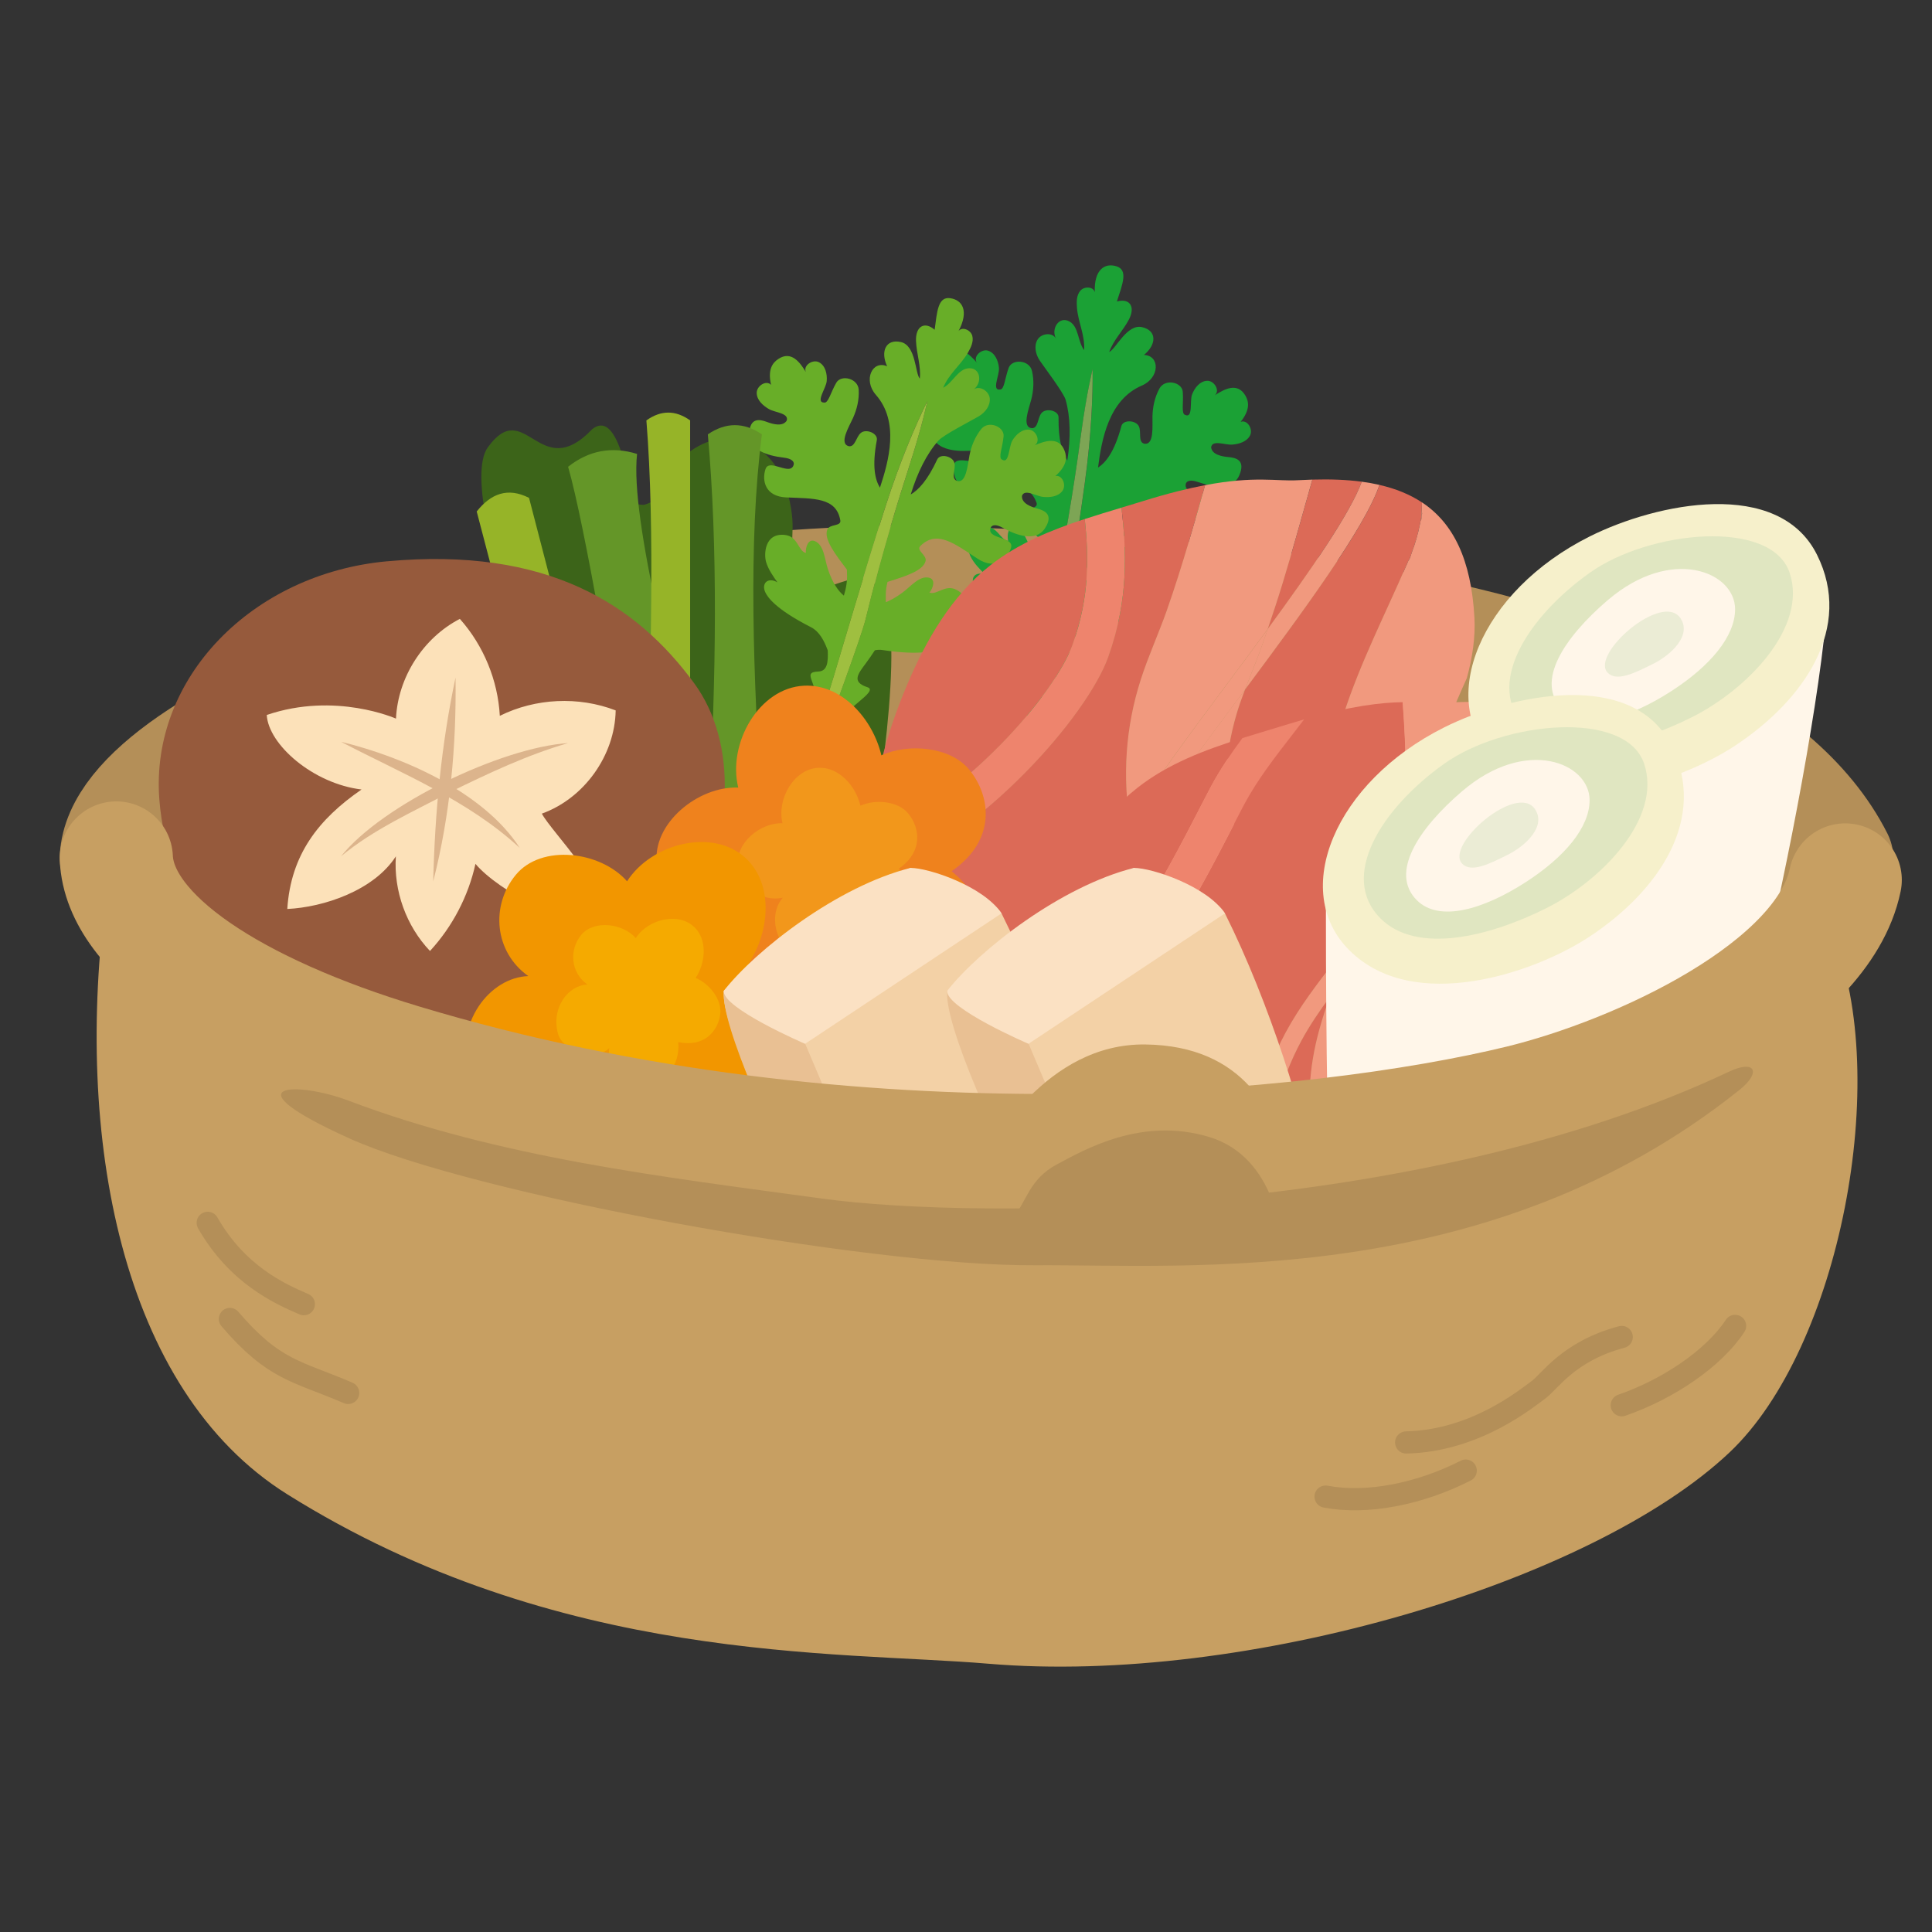
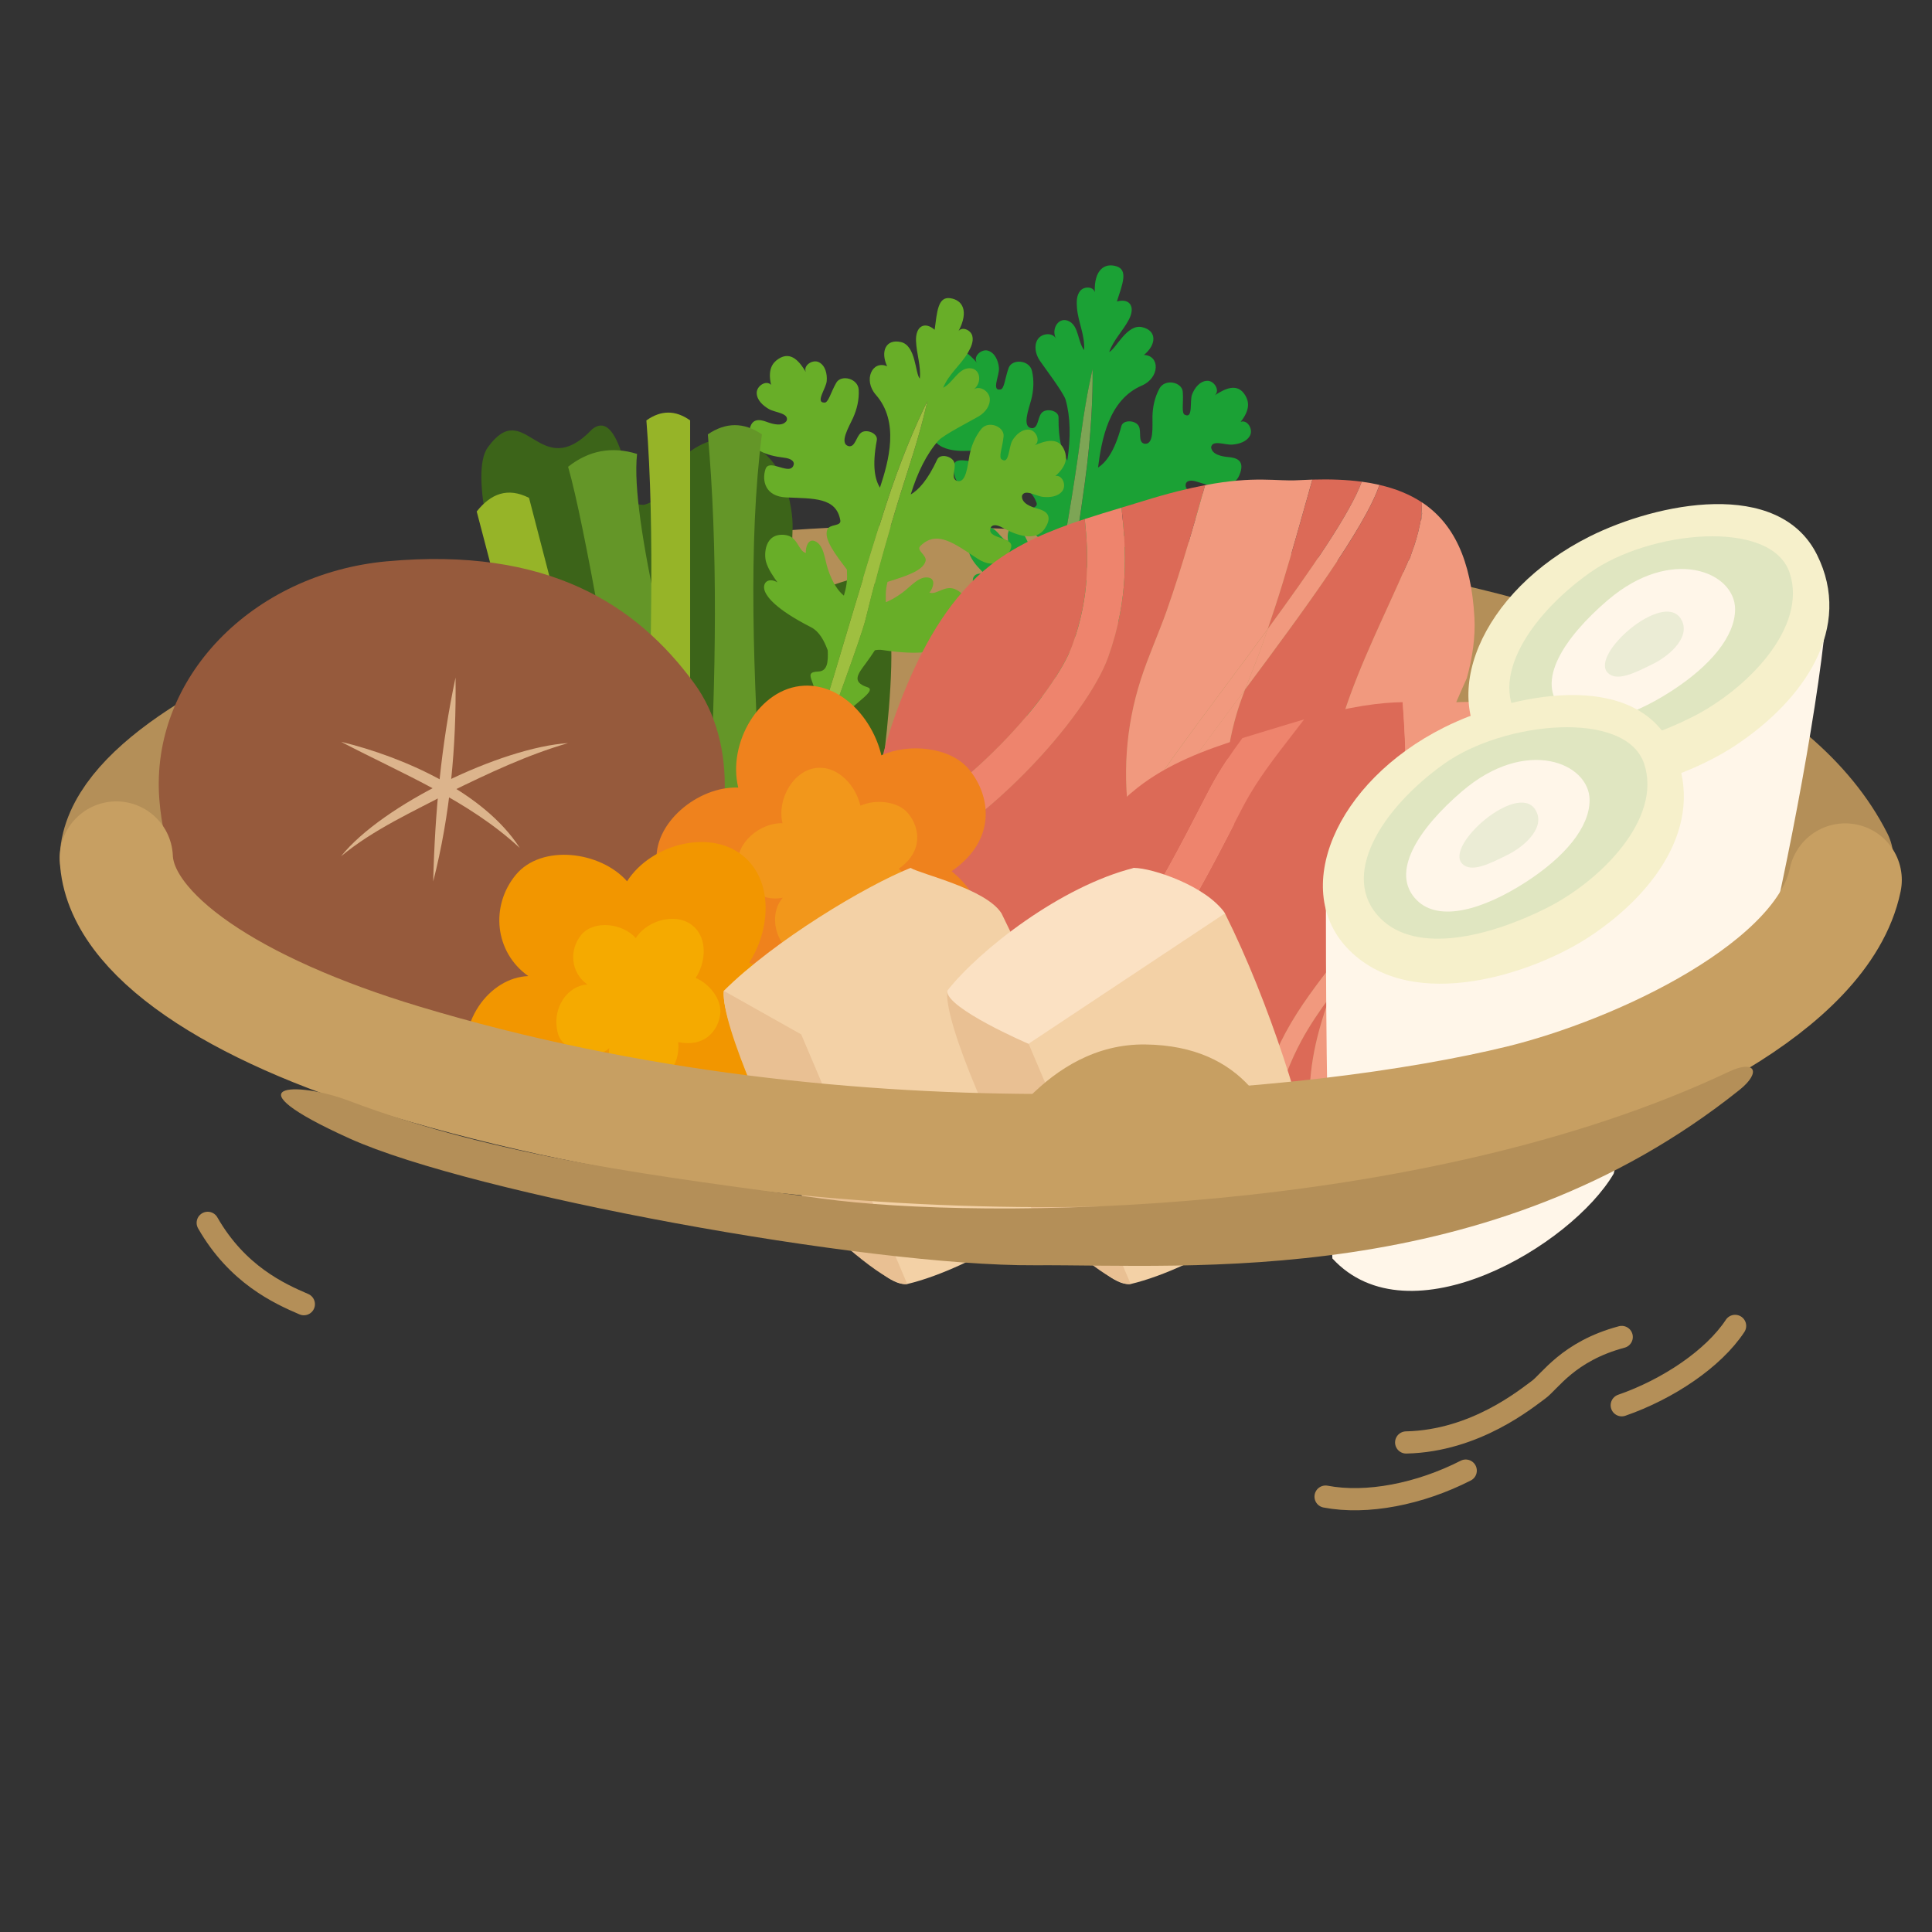
<svg xmlns="http://www.w3.org/2000/svg" id="_レイヤー_1" viewBox="0 0 700 700">
  <rect x="0" y="0" width="700" height="700" fill="#333333" stroke="none" />
  <defs>
    <style>.cls-1,.cls-2,.cls-3,.cls-4{fill:none;}.cls-1,.cls-5,.cls-6,.cls-7,.cls-8,.cls-9,.cls-10,.cls-11,.cls-12,.cls-13,.cls-14,.cls-15,.cls-16,.cls-17,.cls-18,.cls-19,.cls-20,.cls-21,.cls-22,.cls-23,.cls-24,.cls-25,.cls-26,.cls-27,.cls-28,.cls-29,.cls-30{stroke-width:0px;}.cls-2{stroke-width:8.04px;}.cls-2,.cls-3,.cls-4{stroke-linecap:round;stroke-miterlimit:10;}.cls-2,.cls-4{stroke:#b48f58;}.cls-3{stroke:#c79f62;}.cls-3,.cls-4{stroke-width:41px;}.cls-5{fill:#f3d1a6;}.cls-6{fill:#f6f0cb;}.cls-7{fill:#965a3c;}.cls-8{fill:#3c6419;}.cls-9{fill:#1ba135;}.cls-10{fill:#c79f62;}.cls-11{fill:#e0e6c1;}.cls-12{fill:#dcb48c;}.cls-13{fill:#dc6a57;}.cls-14{fill:#b48f58;}.cls-15{fill:#96b428;}.cls-16{fill:#9fbf40;}.cls-17{fill:#fce1b9;}.cls-18{fill:#7da555;}.cls-19{fill:#649628;}.cls-20{fill:#ee846d;}.cls-21{fill:#fff6e9;}.cls-22{fill:#ef821d;}.cls-23{fill:#e9c093;}.cls-24{fill:#f1997e;}.cls-25{fill:#fbe1c3;}.cls-26{fill:#ebecd5;}.cls-27{fill:#f29600;}.cls-28{fill:#f2971b;}.cls-29{fill:#f5aa00;}.cls-30{fill:#68ae28;}</style>
  </defs>
  <path class="cls-4" d="M665.52,311.18c-43.45-85.71-251.01-99.74-341.04-99.98-127.52-.34-280.31,54.81-282.34,99.65" />
  <path class="cls-14" d="M664.07,338.65c8.88-20.8,30.61-81.33-105.95-106.91-136.57-25.58-197-31.79-296.81-21.57-94.14,9.64-246.84,59.24-222.83,114.34,9.35,21.47,54.07,54.26,153.55,71.82,99.48,17.56,410.13,47.13,472.04-57.68" />
  <path class="cls-9" d="M342.31,138.12c-2.19-5.22-.9-7.89.94-9.65,4.16-3.99,8.06-.06,10.69,2.92-1.51-2.13,1.59-5.12,4.08-4.32,2.49.8,3.7,3.65,3.92,6.25.23,2.6-2.75,8.33.42,7.8,1.54.04,1.69-3.99,3.1-7.84,1.22-3.33,7.54-2.94,8.46,1.15.78,3.46.6,6.97-.29,10.4-.89,3.43-3.53,10.09.33,10.32,2.28-.11,1.94-3.74,3.4-5.49,1.61-1.94,6.2-.95,6.17,1.57-.1,8.37,1.36,12.89,3.19,15.59,1.24-8.28,1.14-15.74-.62-21.95-.74-2.61-7.87-11.98-9.38-14.23-1.51-2.25-2.2-5.35-.76-7.65,1.44-2.3,5.49-2.67,6.67-.23-1.95-3.62,1.06-8.4,4.87-6.27,3.43,1.91,2.91,7.28,5.31,10.36.3-5.54-2.19-10.13-2.6-15.29-.18-2.16-.2-4.57,1.21-6.22,1.4-1.66,4.73-1.57,5.24.54-.31-8.16,3.58-10.75,7.87-9.39,4.3,1.35,2.16,6.47.14,12.75,4.67-1.29,6.81,1.88,4.33,6.58-2.15,4.07-5.58,7.37-7.12,11.71,2.35-.94,6.4-10.25,11.9-9,5.5,1.25,5.24,6.35.71,10.07,5.87.24,5.74,8.31-.8,11.11-11.97,5.12-14.56,19.58-15.85,29.7,2.81-1.82,5.95-5.65,8.46-15.04.65-2.44,5.33-2.15,6.36.15.93,2.08-.37,5.49,1.8,6.2,3.78.82,3.02-6.3,3.1-9.85s.84-6.97,2.52-10.09c1.99-3.69,8.18-2.37,8.46,1.17.32,4.08-.63,8.01.87,8.38,2.91,1.36,1.58-4.96,2.5-7.4.92-2.44,2.85-4.86,5.46-4.96,2.61-.1,4.79,3.62,2.76,5.26,3.34-2.16,8.15-4.9,11.08.07,1.29,2.19,1.81,5.11-1.7,9.55,2.39-.92,4.57,2.6,3.42,4.89-1.15,2.29-3.98,3.17-6.53,3.35-2.56.19-7.12-1.84-7.59.94.27,2.65,3.73,3.36,6.38,3.59,2.65.23,6.18,1.13,3.82,6.61-2.36,5.47-9.75,4.2-14.64,2.52-1.63-.56-3.92-1.16-4.69.39-1.25,4.78,9.03,1.72,8.47,6.11-.56,4.39-4.2,8.98-11.19,6.01-9.19-3.91-16.36-7.9-21.28-.98-1.34,1.88,2.94,2.78,2.81,5.05-.22,3.76-6.82,7-12.68,10.04-.21.45-.42.89-.67,1.33-1.18,2.09-1.99,4.81-2.41,7.64,2.51-.6,5.67-2.32,9.44-6.24,2.58-2.69,4.97-7.21,8.53-7.04,2.63.13,2.19,3.37,1.13,5.31,2.97.44,5.14-4.21,9.64-2.65,7.13,2.47,3.82,9.76,1.91,11.83-1.91,2.07-4.4,3.48-6.86,4.83,4.12-.28,5.06,2.98,2.43,5.15-1.39,1.14-5.72,3.93-20.38,4.27-3.4.08-6.47,2.35-9.11,4.94-1.91,3.57-3.23,6.84-.26,8.38,6.16,3.2-3.35,3.78-4.09,12.64-.18,2.13,3.53,3.06,3.53,5.2,0,1.42-1.08,2.93-2.38,4.39l-5.98-.82c1.1-8.31,2.2-16.16,3.17-22.43,1.29-8.34,6.32-39.18,9.62-63.26,2.35-17.12,2.93-31.65,2.81-41.09,0,0-2.13,8.66-4.04,22.54-1.66,12.06-4.44,32.39-9.91,58.5-1.42,6.8-3.87,35.82-4.92,42.69-.13.85-.26,1.7-.39,2.54l-5.46-.75c-1.72-4.59-3.72-10.08,1.12-10.22,3.76-.11-6.21-13.11-1.59-12.47,6.22.85,5.13-3.07,4.32-7.42-.44-2.36-.75-4.23-.94-5.81-.72-.55-1.49-.98-2.33-1.24-14.02-4.28-17.45-8.13-18.48-9.61-1.95-2.8-.16-5.68,3.73-4.3-2.01-1.97-4.03-4-5.31-6.5-1.28-2.5-2.5-10.41,5.03-10.87,4.75-.29,5.58,4.78,8.57,5.15-.49-2.16-.05-5.39,2.52-4.81,3.48.79,4.56,5.78,6.32,9.07,1.31,2.45,2.62,4.29,3.9,5.68.76-1.58,1.97-3.55,2.63-6.9-4.73-4.41-9.94-9.17-9.16-12.77.48-2.21,4.84-1.93,4.06-4.1-2.87-7.99-10.85-6.08-20.75-4.79-7.54.98-9.8-4.42-9.16-8.8s9.72,1.33,9.8-3.6c-.32-1.7-2.69-1.74-4.41-1.63-5.16.3-12.62-.47-13.42-6.37-.8-5.91,2.84-5.83,5.46-5.33,2.62.49,6.14.74,7.11-1.74.3-2.81-4.64-2.09-7.05-2.95-2.41-.87-4.9-2.47-5.39-4.99-.49-2.52,2.55-5.32,4.61-3.79Z" />
  <path class="cls-18" d="M377,257.45c1.04-6.87,3.49-35.89,4.92-42.69,5.47-26.12,8.26-46.44,9.91-58.5,1.9-13.88,4.04-22.54,4.04-22.54.12,9.44-.46,23.98-2.81,41.09-3.3,24.08-8.33,54.92-9.62,63.26-.97,6.27-2.07,14.11-3.17,22.43l-3.65-.5c.13-.84.26-1.69.39-2.54Z" />
  <path class="cls-8" d="M250.05,163.53c-14.17,10.12-2.02,14.17-16.19,19.23-3.14,1.12-11.13-5.06-20.24,6.07-14.5,17.72,26.92,116.82,26.92,116.82l74.26,4.6s13.15-70.83,6.07-92.08c-7.08-21.25-26.12,5.63-31.37-10.12-5.06-15.18,0-13.15-4.05-29.34-3.94-15.77-19.53-26.52-35.41-15.18Z" />
  <path class="cls-30" d="M382.41,172.45c4.23-3.76,4.22-6.72,3.32-9.11-2.03-5.4-7.24-3.54-10.9-1.99,2.28-1.27.77-5.31-1.81-5.66-2.59-.35-4.91,1.7-6.24,3.95-1.33,2.25-1.12,8.7-3.75,6.86-1.41-.63.2-4.33.59-8.41.34-3.53-5.53-5.91-8.13-2.61-2.2,2.79-3.55,6.02-4.23,9.51-.68,3.48-1.17,10.63-4.75,9.16-2.01-1.08-.14-4.21-.7-6.42-.62-2.45-5.18-3.54-6.24-1.25-3.52,7.59-6.79,11.04-9.6,12.68,2.45-8.01,5.77-14.69,10.04-19.53,1.79-2.03,12.27-7.4,14.6-8.78,2.33-1.38,4.29-3.87,3.99-6.57-.31-2.69-3.8-4.78-5.92-3.09,3.33-2.43,2.67-8.03-1.69-7.76-3.92.24-5.77,5.31-9.26,7.05,2.12-5.12,6.35-8.19,8.95-12.67,1.09-1.88,2.15-4.03,1.6-6.13-.55-2.1-3.59-3.46-4.96-1.77,3.8-7.23,1.42-11.24-3.05-11.87-4.46-.63-4.74,4.9-5.63,11.44-3.66-3.18-6.96-1.25-6.75,4.07.18,4.6,1.85,9.06,1.37,13.63-1.71-1.86-1.35-12.01-6.85-13.25-5.5-1.24-7.47,3.46-4.99,8.77-5.4-2.32-8.76,5.02-4.07,10.36,8.59,9.79,4.68,23.95,1.47,33.63-1.75-2.85-2.93-7.67-1.13-17.22.47-2.48-3.88-4.24-5.8-2.61-1.74,1.47-2.03,5.11-4.3,4.82-3.76-.89,0-6.99,1.46-10.22s2.25-6.65,2.08-10.19c-.2-4.19-6.36-5.67-8.13-2.6-2.05,3.55-2.89,7.5-4.41,7.19-3.21-.03.71-5.16.94-7.76.23-2.6-.47-5.62-2.78-6.84-2.31-1.22-5.88,1.19-4.76,3.55-2.08-3.39-5.24-7.94-10.03-4.72-2.12,1.42-3.84,3.83-2.59,9.35-1.76-1.86-5.24.37-5.2,2.94s2.22,4.57,4.45,5.85c2.23,1.27,7.21,1.41,6.44,4.13-1.39,2.27-4.81,1.42-7.31.48-2.49-.94-6.07-1.65-6.3,4.31-.23,5.96,6.98,8,12.11,8.6,1.72.2,4.04.65,4.06,2.37-.94,4.85-8.89-2.34-10.27,1.85-1.38,4.2-.09,9.92,7.5,10.25,9.97.44,18.16-.06,19.61,8.3.39,2.27-3.85,1.24-4.71,3.34-1.42,3.49,3.13,9.26,7.1,14.53,0,.49,0,.99.03,1.49.16,2.4-.28,5.2-1.13,7.93-2-1.62-4.11-4.54-5.82-9.71-1.17-3.55-1.37-8.65-4.66-10.03-2.43-1.02-3.43,2.09-3.31,4.3-2.87-.88-2.82-6.02-7.55-6.55-7.49-.85-7.66,7.15-6.83,9.84.83,2.69,2.47,5.04,4.1,7.32-3.59-2.03-5.85.5-4.41,3.59.76,1.63,3.47,6.01,16.54,12.66,3.03,1.54,4.82,4.91,6.09,8.4.18,4.04-.04,7.56-3.39,7.67-6.94.23,1.39,4.86-1.77,13.16-.76,2-4.5,1.24-5.43,3.16-.62,1.28-.29,3.11.26,4.99l5.75,1.84c2.59-7.97,4.99-15.52,6.82-21.6,2.43-8.08,11.22-38.07,18.64-61.21,5.27-16.45,11.03-29.81,15.21-38.28,0,0-1.82,8.73-6.09,22.08-3.72,11.6-9.98,31.13-16.32,57.05-1.65,6.75-11.98,33.98-14,40.63-.25.82-.5,1.64-.74,2.46l5.25,1.68c3.53-3.4,7.71-7.48,3.4-9.7-3.35-1.72,11.27-9.14,6.82-10.56-5.98-1.92-3.31-4.98-.69-8.56,1.42-1.94,2.51-3.49,3.36-4.83.89-.19,1.77-.24,2.64-.11,14.5,2.19,19.25.2,20.82-.68,2.96-1.68,2.6-5.05-1.5-5.49,2.66-.91,5.36-1.87,7.6-3.57,2.24-1.7,6.75-8.31.16-11.98-4.16-2.31-7.1,1.9-9.95.94,1.38-1.73,2.37-4.84-.2-5.42-3.48-.79-6.61,3.25-9.62,5.45-2.24,1.64-4.22,2.74-5.97,3.44,0-1.75-.25-4.05.61-7.36,6.17-1.94,12.93-3.98,13.78-7.56.52-2.2-3.53-3.83-1.89-5.45,6.04-5.97,12.42-.8,20.79,4.64,6.37,4.14,10.75.24,12.06-3.98,1.31-4.22-9.34-2.99-7.28-7.48,1.02-1.39,3.18-.4,4.69.43,4.52,2.5,11.58,5.03,14.85.04,3.27-4.98-.05-6.48-2.62-7.17-2.57-.69-5.86-1.98-5.67-4.64.95-2.66,5.09.12,7.64.38,2.55.26,5.49-.11,7.01-2.17s0-5.9-2.52-5.41Z" />
  <path class="cls-16" d="M299.59,265.1c2.02-6.64,12.35-33.88,14-40.63,6.34-25.92,12.6-45.45,16.32-57.05,4.28-13.34,6.09-22.08,6.09-22.08-4.18,8.47-9.94,21.82-15.21,38.28-7.42,23.14-16.2,53.13-18.64,61.21-1.83,6.07-4.23,13.62-6.82,21.6l3.51,1.12c.25-.82.49-1.64.74-2.46Z" />
  <path class="cls-1" d="M527.98,253.61c-.81,1.98-1.62,3.96-2.39,5.96-1,2.6-1.93,5.23-2.81,7.87,3.68-6.99,6.66-14.38,8.68-21.72-.65,1.46-1.31,2.9-1.95,4.36-.51,1.18-1.02,2.35-1.53,3.53Z" />
  <path class="cls-13" d="M448.12,258.42c-1.2,4.03-2.15,8.14-2.85,12.3.06,3.08-.19,2.84-.21,1.84-.04.31-.09.63-.12.93-.14,1.73-.24,3.47-.28,5.21-.08,3.65.15,7.27.45,10.9.05.32.1.65.16.97.3,1.72.65,3.44,1.06,5.14.83,3.51,1.86,6.97,3.06,10.37.5,1.4,1.04,2.78,1.57,4.17.14.31.27.62.41.93,1.52,3.35,3.18,6.62,4.92,9.86,10.04-3.83,19.86-7.99,28.93-13.31-5.39-15.81-3.55-33.04,1.66-49.09,6.05-18.64,15.08-36.24,22.85-54.18.33-.77.67-1.54,1-2.31.79-1.85.66-1.55-.38.9.4-.21,1.04-2.55,1.23-3.03.58-1.54,1.1-3.11,1.57-4.69.55-1.88,1.01-3.78,1.39-5.7.14-.69.25-1.39.37-2.08.15-1.84.25-3.68.31-5.51-4.41-2.92-9.55-5-15.41-6.34-5.21,15.46-27.99,46.32-48.71,74.16-1.07,2.83-2.11,5.67-2.97,8.58Z" />
-   <path class="cls-1" d="M445.21,271.04c.02-.11.05-.22.06-.33,0-.14,0-.27,0-.42,0,.24-.04.5-.06.75Z" />
+   <path class="cls-1" d="M445.21,271.04Z" />
  <path class="cls-1" d="M445.14,271.4c-.07.4-.08.82-.08,1.15.07-.51.11-1.01.15-1.51-.02.12-.05.24-.07.36Z" />
  <path class="cls-13" d="M459.32,227.91c15.6-21.3,29.87-41.9,34.08-53.38-5.45-.73-11.43-.95-17.9-.76-3.53,12.45-6.95,24.93-10.71,37.32-1.72,5.64-3.55,11.25-5.47,16.83Z" />
  <path class="cls-13" d="M413.31,246.28c2.76-8.6,6.55-16.85,9.55-25.37,2.79-7.95,5.32-15.98,7.72-24.06,2.08-7,4.07-14.03,6.06-21.07-6.14,1.17-13.45,2.96-22.33,5.72-2.64.82-5.3,1.62-7.96,2.42,1.66,15.29,2.84,32.61-4.83,54.12-7.43,20.84-45,64.82-85.76,80.62,1.86,18.09,8.41,35.79,20.28,49.49,3.78,4.36,8.45,8.48,14.17,9.24,8.7,1.15,16.18-5.63,22.73-11.48,7.52-6.71,15.59-12.79,24.1-18.21,2.3-16.08,5.57-32.95,12.57-48.29-2.97-17.84-1.84-35.85,3.72-53.14Z" />
  <path class="cls-13" d="M412.08,310.3c-3.85,10.63-6.17,21.82-7.92,33.08,5.27-3.04,10.68-5.85,16.22-8.36.45-.21.92-.4,1.37-.6-3.92-7.75-7.3-15.81-9.68-24.12Z" />
  <path class="cls-13" d="M388.64,233.46c6.26-17.56,5.76-31.88,4.39-45.42-12.23,4.01-24.07,8.84-34.13,16.72-14.1,11.04-23.39,27.13-30.35,43.63-7.47,17.68-12.65,36.55-13.24,55.7,34.29-15.23,66.81-52.29,73.34-70.62Z" />
  <path class="cls-24" d="M451.03,310.44c-.02-.06-.05-.13-.07-.2-.18-.4-.35-.8-.53-1.2-.98-2.21,1.84,4.62.6,1.39Z" />
  <path class="cls-24" d="M445.06,272.55c.02,1.01.27,1.24.21-1.84-.02.11-.05.22-.06.33-.04.51-.08,1-.15,1.51Z" />
  <path class="cls-24" d="M422.86,220.91c-3,8.52-6.79,16.77-9.55,25.37-5.56,17.29-6.69,35.29-3.72,53.14.9-1.98,1.85-3.94,2.88-5.87,5.01-9.32,17.45-26.03,31.85-45.38,4.94-6.64,10.03-13.48,14.99-20.25,1.91-5.58,3.75-11.19,5.47-16.83,3.77-12.38,7.18-24.87,10.71-37.32-1.71.05-3.44.12-5.23.22-7.62.46-15.52-1.65-33.63,1.79-1.99,7.04-3.98,14.07-6.06,21.07-2.4,8.07-4.93,16.11-7.72,24.06Z" />
  <path class="cls-24" d="M445.12,289.7s0-.07,0-.11c-.05-.31-.1-.62-.15-.93-.62-3.68.47,4.78.16,1.04Z" />
  <path class="cls-24" d="M450.96,310.24c.03.07.05.13.07.2,1.24,3.23-1.58-3.6-.6-1.39.18.4.35.8.53,1.2-.53-1.39-1.08-2.77-1.57-4.17-1.2-3.4-2.23-6.86-3.06-10.37-.4-1.7-.76-3.42-1.06-5.14-.06-.32-.11-.64-.16-.97,0,.04,0,.07,0,.11.31,3.74-.78-4.72-.16-1.04.05.31.1.62.15.93-.3-3.63-.53-7.25-.45-10.9.04-1.74.13-3.48.28-5.21.02-.3.07-.62.12-.93,0-.33.01-.75.08-1.15.02-.12.05-.24.07-.36.02-.25.06-.51.06-.75,0,.15,0,.28,0,.42.7-4.15,1.65-8.26,2.85-12.3.87-2.9,1.9-5.75,2.97-8.58-.54.72-1.08,1.45-1.61,2.16-13.66,18.35-26.56,35.68-31.34,44.58-2.38,4.43-4.36,9.02-6.06,13.71,2.38,8.31,5.75,16.37,9.68,24.12,11.21-4.97,23-9,34.53-13.4-1.74-3.23-3.41-6.51-4.92-9.86-.14-.31-.27-.62-.41-.93Z" />
  <path class="cls-24" d="M515.05,186.74c.65-3.68-.46,4.77-.15,1.04,0-.08,0-.17.01-.25-.12.7-.23,1.39-.37,2.08-.38,1.92-.84,3.82-1.39,5.7-.46,1.58-.98,3.15-1.57,4.69-.18.48-.83,2.83-1.23,3.03,1.04-2.45,1.16-2.75.38-.9-.33.77-.66,1.54-1,2.31-7.77,17.95-16.8,35.55-22.85,54.18-5.21,16.05-7.05,33.28-1.66,49.09,5.75-3.38,11.21-7.2,16.2-11.77,7.93-7.26,15.49-17.38,21.36-28.51.88-2.64,1.81-5.27,2.81-7.87.77-2,1.58-3.98,2.39-5.96-.02.05-.04.09-.06.14-1.63,3.75,1.64-4.01.11-.27-.02.04-.03.09-.05.13.51-1.18,1.02-2.36,1.53-3.53.64-1.46,1.3-2.91,1.95-4.36,2.08-7.55,3.14-15.04,2.75-21.97-1.17-21.06-7.66-34.21-18.99-41.72-.06,1.83-.17,3.67-.31,5.51.04-.26.09-.53.14-.79Z" />
  <path class="cls-24" d="M527.92,253.75s.04-.09.06-.14c.02-.04.03-.09.05-.13,1.53-3.75-1.74,4.01-.11.27Z" />
  <path class="cls-24" d="M515.05,186.74c-.05.26-.1.53-.14.79,0,.08,0,.17-.01.25-.3,3.72.81-4.72.15-1.04Z" />
  <path class="cls-24" d="M456.87,234.96c-1.83,5-3.89,9.91-5.78,14.88,20.72-27.84,43.51-58.7,48.71-74.16-2.05-.47-4.19-.86-6.41-1.15-4.21,11.48-18.48,32.08-34.08,53.38-.81,2.35-1.59,4.71-2.45,7.05Z" />
  <path class="cls-24" d="M409.73,300.36c-.05-.32-.08-.63-.14-.95-7,15.34-10.28,32.21-12.57,48.29,2.35-1.49,4.73-2.93,7.14-4.32,1.75-11.27,4.07-22.45,7.92-33.08-.94-3.28-1.76-6.59-2.35-9.94Z" />
  <path class="cls-24" d="M449.49,252.01c.53-.72,1.07-1.44,1.61-2.16,1.89-4.97,3.95-9.88,5.78-14.88.86-2.34,1.64-4.7,2.45-7.05-4.96,6.78-10.05,13.62-14.99,20.25-14.4,19.35-26.84,36.06-31.85,45.38-1.03,1.92-1.98,3.89-2.88,5.87.05.31.08.63.14.95.59,3.36,1.41,6.67,2.35,9.94,1.7-4.69,3.68-9.28,6.06-13.71,4.78-8.9,17.69-26.23,31.34-44.58Z" />
  <path class="cls-20" d="M401.52,238.05c7.67-21.52,6.49-38.83,4.83-54.12-4.44,1.33-8.9,2.67-13.31,4.12,1.37,13.54,1.87,27.86-4.39,45.42-6.53,18.33-39.05,55.4-73.34,70.62-.06,1.89-.13,3.78-.09,5.68.05,2.97.25,5.94.55,8.9,40.76-15.79,78.33-59.78,85.76-80.62Z" />
  <path class="cls-13" d="M545.71,287.72c-.69,9.07-2,18.28-4.76,26.97-3.02,9.51-7.48,18.65-11.51,27.78-1.81,4.09-3.63,8.18-5.43,12.28-.79,1.81-1.4,4.27-2.53,5.89-.29.69-.57,1.38-.85,2.07-2.81,6.95-5.43,14-7.34,21.25-.5,1.9-.96,3.82-1.34,5.75-.32,1.59-.73,7.28-.26.7-.22,3.01-.55,5.96-.46,8.99.02.53.07,1.06.11,1.6,15.36-5.94,30.15-12.72,42.37-23.53-2.11-14.53.76-29.7,5.69-43.81,3.74-10.7,8.34-21.1,12.92-31.47,2.25-5.1,4.53-10.19,6.75-15.3.59-1.36,1.18-2.71,1.76-4.07.05-.11.09-.22.14-.32,0-.92.59-2.22,1.17-3.44-6.66-14.94-19.18-22.03-36.98-24.07.77,10.91,1.41,21.83.57,32.75Z" />
  <path class="cls-1" d="M521.93,359.54c-.15.36-.3.73-.45,1.1.33-.65,1.58-3.84.45-1.1Z" />
  <path class="cls-13" d="M434.75,292.7c1.63-3.16,3.01-5.85,4.13-7.94,3.29-6.11,7.2-11.82,11.27-17.33-13.57,4.26-26.85,9.24-37.96,17.94-14.1,11.04-23.39,27.13-30.35,43.63-7.28,17.23-12.41,35.58-13.22,54.22,29.17-18.68,54.41-67.74,66.13-90.53Z" />
  <path class="cls-1" d="M511.06,401.09s.1-.04.15-.06c-.04-.31-.07-.52-.09-.5-.08.09-.08.3-.06.56Z" />
  <path class="cls-13" d="M478,373.19c1.1-4.02,2.39-7.99,3.79-11.93-3.79,5.15-7.39,10.44-10.35,15.95-7.78,14.47-11.46,30.56-13.98,46.79,5.27-3.04,10.68-5.85,16.22-8.36.98-.44,1.97-.86,2.96-1.29-3.52-13.35-2.35-27.59,1.36-41.17Z" />
  <path class="cls-13" d="M484.17,347.53c2.35-3.03,4.67-6.02,6.9-9.02,2.26-5.09,4.56-10.15,6.79-15.21,1.01-2.3,2.03-4.59,3.03-6.89.51-1.16,1.01-2.33,1.51-3.49.05-.11.11-.25.19-.39-.02.03-.03.06-.05.09,1.9-3.2,2.87-7.42,3.85-11,.6-2.18,1.1-4.38,1.53-6.6.2-1.04.36-2.08.55-3.12.37-3.61.63-7.22.73-10.85.24-8.9-.32-17.77-.95-26.64-7.84.13-18.64,1.31-35.72,6.26-1.37,1.79-2.74,3.56-4.1,5.33-6.56,8.46-12.76,16.44-17.49,25.25-1.09,2.03-2.43,4.64-4.01,7.72-13.09,25.46-42.06,81.78-77.92,99.71,1.77,18.3,8.35,36.26,20.34,50.11,3.78,4.36,8.45,8.48,14.17,9.24,8.7,1.15,16.18-5.63,22.73-11.48,7.52-6.71,15.59-12.79,24.09-18.21,2.59-18.16,6.41-37.34,15.46-54.16,5.13-9.54,11.88-18.24,18.4-26.65Z" />
  <path class="cls-24" d="M502.58,312.52c2.11-3.56.66-1.29,0,0h0Z" />
  <path class="cls-24" d="M508.49,291.7c-.01.06-.02.13-.03.19,0,.09-.01.18-.02.27-.42,4.06.78-4.49.06-.47Z" />
  <path class="cls-24" d="M509.19,281.04c-.1,3.63-.36,7.24-.73,10.85.01-.06.02-.13.03-.19.72-4.03-.48,4.53-.06.47,0-.09.01-.18.02-.27-.18,1.04-.35,2.08-.55,3.12-.43,2.22-.94,4.42-1.53,6.6-.98,3.58-1.95,7.8-3.85,11,.02-.03.03-.06.05-.09.66-1.29,2.11-3.56,0,0-.07.15-.14.28-.19.39-.5,1.17-1,2.33-1.51,3.49-1,2.3-2.01,4.6-3.03,6.89-2.23,5.06-4.53,10.12-6.79,15.21,6.9-9.28,12.91-18.61,16.2-29.37l6.15,1.88c-4.7,15.36-14.59,28.12-24.17,40.46-2.49,3.22-5.02,6.48-7.47,9.8-1.4,3.94-2.69,7.91-3.79,11.93-3.71,13.58-4.88,27.81-1.36,41.17,11.21-4.86,22.96-8.85,34.43-13.27-.02-.26-.02-.47.06-.56.02-.02.05.19.09.5.03-.01.07-.03.1-.04-.04-.53-.09-1.06-.11-1.6-.09-3.03.25-5.98.46-8.99-.47,6.58-.06.89.26-.7.39-1.93.84-3.84,1.34-5.75,1.91-7.25,4.53-14.31,7.34-21.25.28-.69.57-1.38.85-2.07-.02.03-.03.06-.05.09.01-.02.03-.05.05-.1.15-.36.3-.73.45-1.1,1.13-2.74-.12.45-.45,1.1,0,0,0,0,0,0,1.13-1.62,1.74-4.08,2.53-5.89,1.79-4.1,3.62-8.19,5.43-12.28,4.04-9.12,8.49-18.26,11.51-27.78,2.76-8.69,4.07-17.9,4.76-26.97.83-10.92.2-21.84-.57-32.75-6.5-.74-13.69-.83-21.56-.35-4.38.26-8.87-.32-15.33-.21.63,8.87,1.19,17.74.95,26.64Z" />
  <path class="cls-24" d="M521.42,360.73s.03-.06.05-.09c0,0,0,0,0,0-.02.04-.04.08-.05.1Z" />
  <path class="cls-24" d="M581.56,281.05c.82-1.9-.61,1.44-.61,1.45,0,0,0-.01,0-.02-.05.11-.09.22-.14.32-.58,1.36-1.17,2.72-1.76,4.07-2.23,5.11-4.5,10.2-6.75,15.3-4.58,10.36-9.18,20.77-12.92,31.47-4.93,14.11-7.8,29.28-5.69,43.81.34-.3.69-.57,1.03-.88,18.04-16.5,34.15-47.8,32.8-72.21-.57-10.21-2.39-18.57-5.4-25.32-.57,1.22-1.17,2.52-1.17,3.44.2-.48.41-.96.61-1.43Z" />
  <path class="cls-24" d="M581.56,281.05c-.21.48-.41.96-.61,1.43,0,0,0,.01,0,.02,0-.02,1.43-3.36.61-1.45Z" />
  <path class="cls-24" d="M481.79,361.26c2.74-7.71,5.96-15.26,9.28-22.76-2.23,3-4.54,5.99-6.9,9.02-6.52,8.41-13.27,17.1-18.4,26.65-9.05,16.82-12.87,36-15.46,54.16,2.35-1.5,4.73-2.93,7.14-4.32,2.52-16.24,6.2-32.32,13.98-46.79,2.96-5.51,6.56-10.81,10.35-15.95Z" />
  <path class="cls-24" d="M513.42,311.01l-6.15-1.88c-3.29,10.76-9.3,20.09-16.2,29.37-3.32,7.49-6.54,15.05-9.28,22.76,2.45-3.32,4.97-6.58,7.47-9.8,9.57-12.34,19.47-25.09,24.17-40.46Z" />
  <path class="cls-20" d="M446.91,298.95c1.58-3.07,2.92-5.69,4.01-7.72,4.74-8.81,10.93-16.79,17.49-25.25,1.37-1.76,2.74-3.54,4.1-5.33-1.6.46-3.2.93-4.91,1.46-5.77,1.79-11.64,3.49-17.45,5.31-4.07,5.51-7.99,11.21-11.27,17.33-1.12,2.09-2.51,4.77-4.13,7.94-11.72,22.79-36.96,71.84-66.13,90.53-.1,2.38-.16,4.77-.11,7.15.05,2.76.21,5.53.48,8.28,35.86-17.93,64.83-74.26,77.92-99.71Z" />
  <path class="cls-8" d="M176.77,162.04c-13.5,18.65,35.19,132.76,35.19,132.76l41.84-10.87c-22.13-48.12-21.96-141.65-39.16-128.5-19.23,20.24-24.28-12.14-37.86,6.61Z" />
  <path class="cls-15" d="M172.72,185.32l34.83,132.85,18.67-4.85-34.54-132.93c-7.75-3.95-13.87-1.5-18.96,4.93Z" />
  <path class="cls-19" d="M256.46,157.37c3.65,40.61,3.08,87.36.3,137.34h19.29c-3.13-49.8-5.04-98.01,0-137.34-6.53-4.44-13.06-4.44-19.59,0Z" />
  <path class="cls-19" d="M205.83,169.11c6.08,21.17,16.22,82.05,25.54,134.95l24.6-4.58c-11.08-50.09-27.77-110.78-25.15-135.02-9.14-2.82-17.47-1.27-24.98,4.65Z" />
  <path class="cls-15" d="M234.2,152.32c3.21,40.12,1.37,89.37.24,137.34h15.61v-137.34c-5.28-3.77-10.57-3.77-15.85,0Z" />
  <path class="cls-21" d="M661.61,224.03c-3.29,36.24-16.47,102.13-24.23,132.04-15.3,26.1-74.04,61.02-101.91,30.7-2.35-44.13-2.35-110.02-2.35-129.79l128.49-32.95Z" />
  <path class="cls-6" d="M575.95,194.38c24.53-12.26,68.47-21.21,82.37,6.59,13.18,26.36-4.41,52.5-29.65,69.19-19.91,13.16-63.61,28.17-86.98,5.04-21.74-21.51-5.27-61.05,34.27-80.82Z" />
  <path class="cls-11" d="M575.95,207.56c21.61-15.44,65.89-19.77,72.48,0,6.59,19.77-15.52,42.34-35.45,52.31-20.56,10.29-46.92,16.88-60.1,3.7-14.99-14.99,0-39.54,23.06-56.01Z" />
  <path class="cls-21" d="M582.54,217.44c23.06-19.77,46.12-10.25,46.12,3.29,0,9.88-9.06,20.6-23.06,29.65-15.41,9.96-31.42,14.7-39.54,6.59-9.88-9.88.46-25.81,16.47-39.54Z" />
  <path class="cls-26" d="M608.89,224.03c4.09,6.13-3.3,13.17-9.88,16.47-6.59,3.3-13.18,6.59-16.47,3.3-6.59-6.59,19.77-29.65,26.36-19.77Z" />
  <path class="cls-21" d="M608.89,293.22c-3.29,36.24-16.47,102.13-24.23,132.04-15.3,26.1-74.04,61.02-101.91,30.7-2.35-44.13-2.35-110.02-2.35-129.79l128.49-32.95Z" />
  <path class="cls-6" d="M523.23,263.56c24.53-12.26,68.47-21.21,82.37,6.59,13.18,26.36-4.41,52.5-29.65,69.19-19.91,13.16-63.61,28.17-86.98,5.04-21.74-21.51-5.27-61.05,34.27-80.82Z" />
  <path class="cls-11" d="M523.23,276.74c21.61-15.44,65.89-19.77,72.48,0,6.59,19.77-15.52,42.34-35.45,52.31-20.56,10.29-46.92,16.88-60.1,3.7-14.99-14.99,0-39.54,23.06-56.01Z" />
  <path class="cls-21" d="M529.82,286.63c23.06-19.77,46.12-10.25,46.12,3.29,0,9.88-9.06,20.6-23.06,29.65-15.41,9.96-31.42,14.7-39.54,6.59-9.88-9.88.46-25.81,16.47-39.54Z" />
  <path class="cls-26" d="M556.18,293.22c4.09,6.13-3.3,13.17-9.88,16.47-6.59,3.3-13.18,6.59-16.47,3.3-6.59-6.59,19.77-29.65,26.36-19.77Z" />
  <path class="cls-7" d="M140.27,203.36c-48.93,4.48-85.9,42.36-82.54,86.27,2.86,37.35,27.45,68.74,88.68,79.6,100.05,17.74,136.82-78.34,105.12-121.66-20.82-28.46-53.07-49.53-111.26-44.2Z" />
-   <path class="cls-17" d="M96.65,259.04c.6,10.73,16.79,24.9,34.34,27.01-15.63,10.77-25.63,23.63-26.9,43.29,13.22-.63,31.37-6.7,39.34-19.07-.85,12.48,3.75,25.23,12.36,34.29,8.14-8.83,13.89-19.84,16.48-31.57,8.08,9.66,35.16,24.74,43.16,16.65,6.4-6.47-15.6-28.18-19.11-34.85,15.34-5.52,26.48-21.1,26.75-37.4-13.46-5.18-29.07-4.45-41.98,1.97-.7-12.89-5.89-25.49-14.48-35.13-13.3,6.89-22.44,21.18-23.14,36.14,0,0-21.93-9.81-46.82-1.32Z" />
  <path class="cls-22" d="M267.65,334.95c-14.68,2.87-27.92-7.49-29.67-22-1.75-14.52,14.89-28.16,29.5-27.6-3.92-15.92,7.46-36.13,23.84-36.91,13.63-.66,24.88,11.95,28.02,25.23,9.85-4.46,24.97-3.18,31.83,5.19,7.93,9.68,9.94,25.57-6.41,36.8,13.49,10.7,15.55,28.23,5.46,39.59-9.78,11-31.14,9.63-37.42.3.45,14.33-21.85,26.79-34.01,20.08-17.57-9.69-20.33-30.36-11.14-40.67Z" />
  <path class="cls-28" d="M283.61,325.28c-7.99,1.56-15.2-4.08-16.15-11.98-.96-7.9,8.11-15.33,16.06-15.02-2.13-8.67,4.06-19.67,12.98-20.09,7.42-.36,13.54,6.51,15.25,13.73,5.36-2.43,13.59-1.73,17.33,2.83,4.32,5.27,5.41,13.92-3.49,20.03,7.34,5.82,8.47,15.37,2.97,21.55-5.32,5.99-16.95,5.24-20.37.16.25,7.8-11.89,14.58-18.51,10.93-9.56-5.27-11.07-16.53-6.06-22.14Z" />
  <path class="cls-27" d="M191.41,353.65c-12.2-8.65-13.84-25.38-4.54-36.66,9.3-11.28,30.66-8.65,40.33,2.32,8.83-13.82,31.3-19.52,43.17-8.21,9.88,9.41,8.51,26.26,1.06,37.69,10.03,4.05,19.53,15.89,18.2,26.63-1.54,12.42-11.65,24.83-31.06,20.75,1.56,17.15-9.71,30.73-24.9,31.26-14.71.51-28.46-15.9-26.03-26.88-10.07,10.21-34.46,2.66-38-10.77-5.11-19.4,7.96-35.66,21.76-36.12Z" />
  <path class="cls-29" d="M212.82,356.71c-5.98-4.24-6.78-12.44-2.23-17.97,4.56-5.53,15.03-4.24,19.77,1.14,4.33-6.78,15.35-9.57,21.17-4.02,4.84,4.62,4.17,12.87.52,18.48,4.92,1.99,9.57,7.79,8.92,13.05-.75,6.09-5.71,12.18-15.23,10.17.77,8.41-4.76,15.07-12.21,15.33-7.21.25-13.95-7.8-12.76-13.18-4.94,5.01-16.9,1.31-18.63-5.28-2.5-9.51,3.9-17.48,10.67-17.71Z" />
  <path class="cls-5" d="M329.92,314.46c3.87,2.33,27.28,7.53,32.95,16.47,16.47,32.95,28.9,73.91,32.95,95.54-10.63,11.32-42.83,32.95-67.08,38.75-18.18,2.53-68.16-86.44-66.49-106.23,18.26-18.18,51.21-37.95,67.68-44.54Z" />
  <path class="cls-23" d="M328.73,465.23c-6.57.91-25.16-15.69-35.05-25.57-13.18-26.36-32.51-68.02-31.44-80.66l28.05,15.78,38.43,90.46Z" />
-   <path class="cls-25" d="M291.69,378.19s-29.98-12.9-29.45-19.19c11.67-14.89,41.32-37.95,67.68-44.54,6.59,0,26.36,6.59,32.95,16.47l-71.18,47.26Z" />
  <path class="cls-5" d="M410.87,314.46c3.87,2.33,27.28,7.53,32.95,16.47,16.47,32.95,28.9,73.91,32.95,95.54-10.63,11.32-42.83,32.95-67.08,38.75-18.18,2.53-68.16-86.44-66.49-106.23,18.26-18.18,51.21-37.95,67.68-44.54Z" />
  <path class="cls-23" d="M409.68,465.23c-6.57.91-25.16-15.69-35.05-25.57-13.18-26.36-32.51-68.02-31.44-80.66l28.05,15.78,38.43,90.46Z" />
  <path class="cls-25" d="M372.64,378.19s-29.98-12.9-29.45-19.19c11.67-14.89,41.32-37.95,67.68-44.54,6.59,0,26.36,6.59,32.95,16.47l-71.18,47.26Z" />
  <path class="cls-3" d="M42.14,310.86c1.19,28,43,55.07,103.68,73.39,164.34,49.6,333.04,32.4,404.93,14.87,42.53-10.37,109.74-41.3,117.81-80.3" />
-   <path class="cls-10" d="M604.52,380.03c-36.92,18.17-289.53,46.61-406.02,15.68-90.6-24.06-160-71.2-160-71.2-11.71,86.94,5.07,179,65.55,216.88,98.25,61.53,198.96,56.74,254.1,61.41,93.21,7.89,218.77-29.53,268.53-76.6,40.03-37.86,58.74-135.87,37.39-187.55,0,0-22.64,23.21-59.56,41.38Z" />
  <path class="cls-14" d="M126.14,398.74c55.02,20.81,113.71,27.6,171.89,35.55,57.16,7.81,216.57,6.89,328.39-45.99,9.56-4.52,11.87.17,3.8,6.62-90.71,72.46-199.18,63.16-255.21,63.51-61.02.38-203.68-25.76-248.34-45.93-44.65-20.17-19.11-20.78-.53-13.76Z" />
  <path class="cls-10" d="M352.2,425.58c6.8-11.09,26.99-47.61,62.77-47.15,35.78.45,47.87,24.9,52.25,46.58-16.86,12.11-115.02.58-115.02.58Z" />
-   <path class="cls-14" d="M367.34,440.64c4.56-5.06,5.5-13.39,15.56-18.74,10.06-5.35,30.64-17.36,55.21-9.95,24.57,7.41,26.16,37.66,26.16,37.66l-96.93-8.97Z" />
  <path class="cls-12" d="M165.05,245.49c.34,24.81-1.94,49.8-8.09,73.87.61-24.81,2.91-49.57,8.09-73.87h0Z" />
  <path class="cls-12" d="M123.56,268.77c22.63,5.46,51.8,18.32,64.76,38.45-18.7-17.28-42.38-26.76-64.76-38.45h0Z" />
  <path class="cls-12" d="M123.56,310.25c15.02-18.8,58.18-39.47,82.26-41.01-14.87,4.32-28.74,10.9-42.58,17.67-13.52,7.15-27.85,13.54-39.68,23.34h0Z" />
  <path class="cls-2" d="M75.26,443.06c10.72,18.75,25.95,25.66,34.83,29.47" />
-   <path class="cls-2" d="M83.29,477.89c16.07,18.75,24.11,18.75,42.86,26.79" />
  <path class="cls-2" d="M509.48,522.63c25.21-.54,43.74-16.09,47.87-19.03s10.8-14,30.23-19.19" />
  <path class="cls-2" d="M587.59,509.15c16.76-5.81,33.24-16.87,41.07-28.75" />
  <path class="cls-2" d="M480.28,542.25c14.94,2.85,34.08-.9,50.78-9.42" />
</svg>